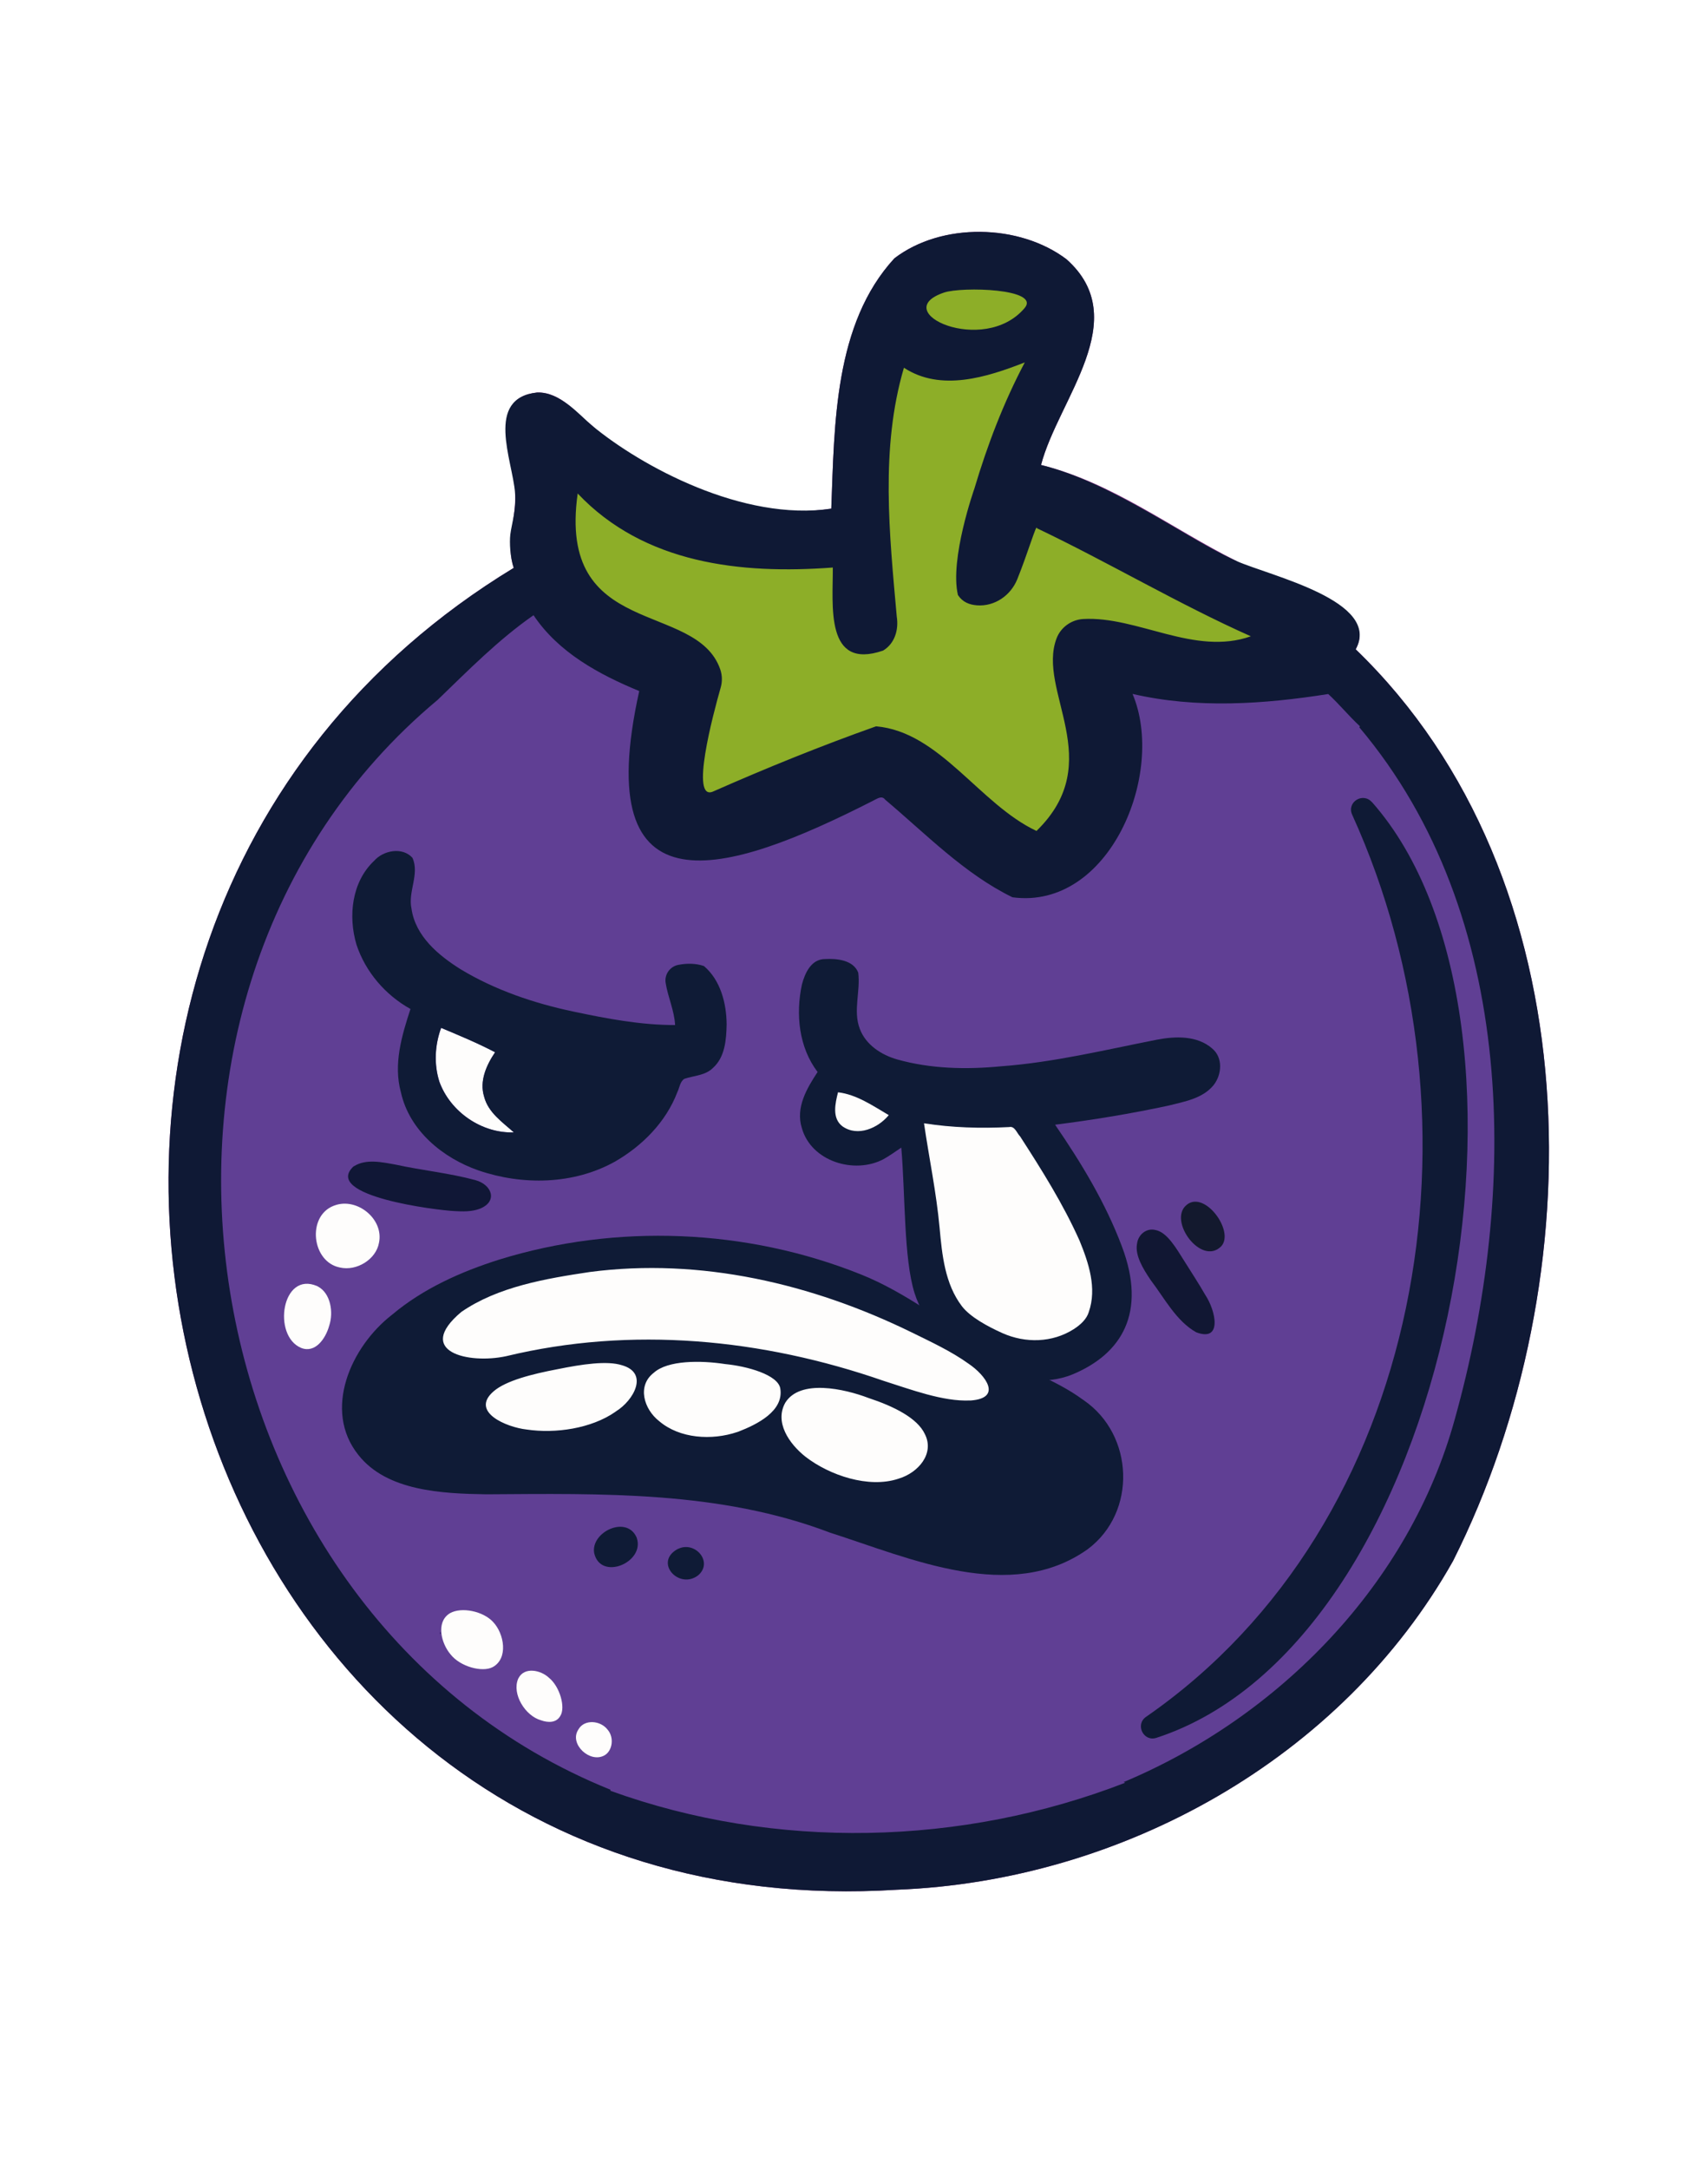
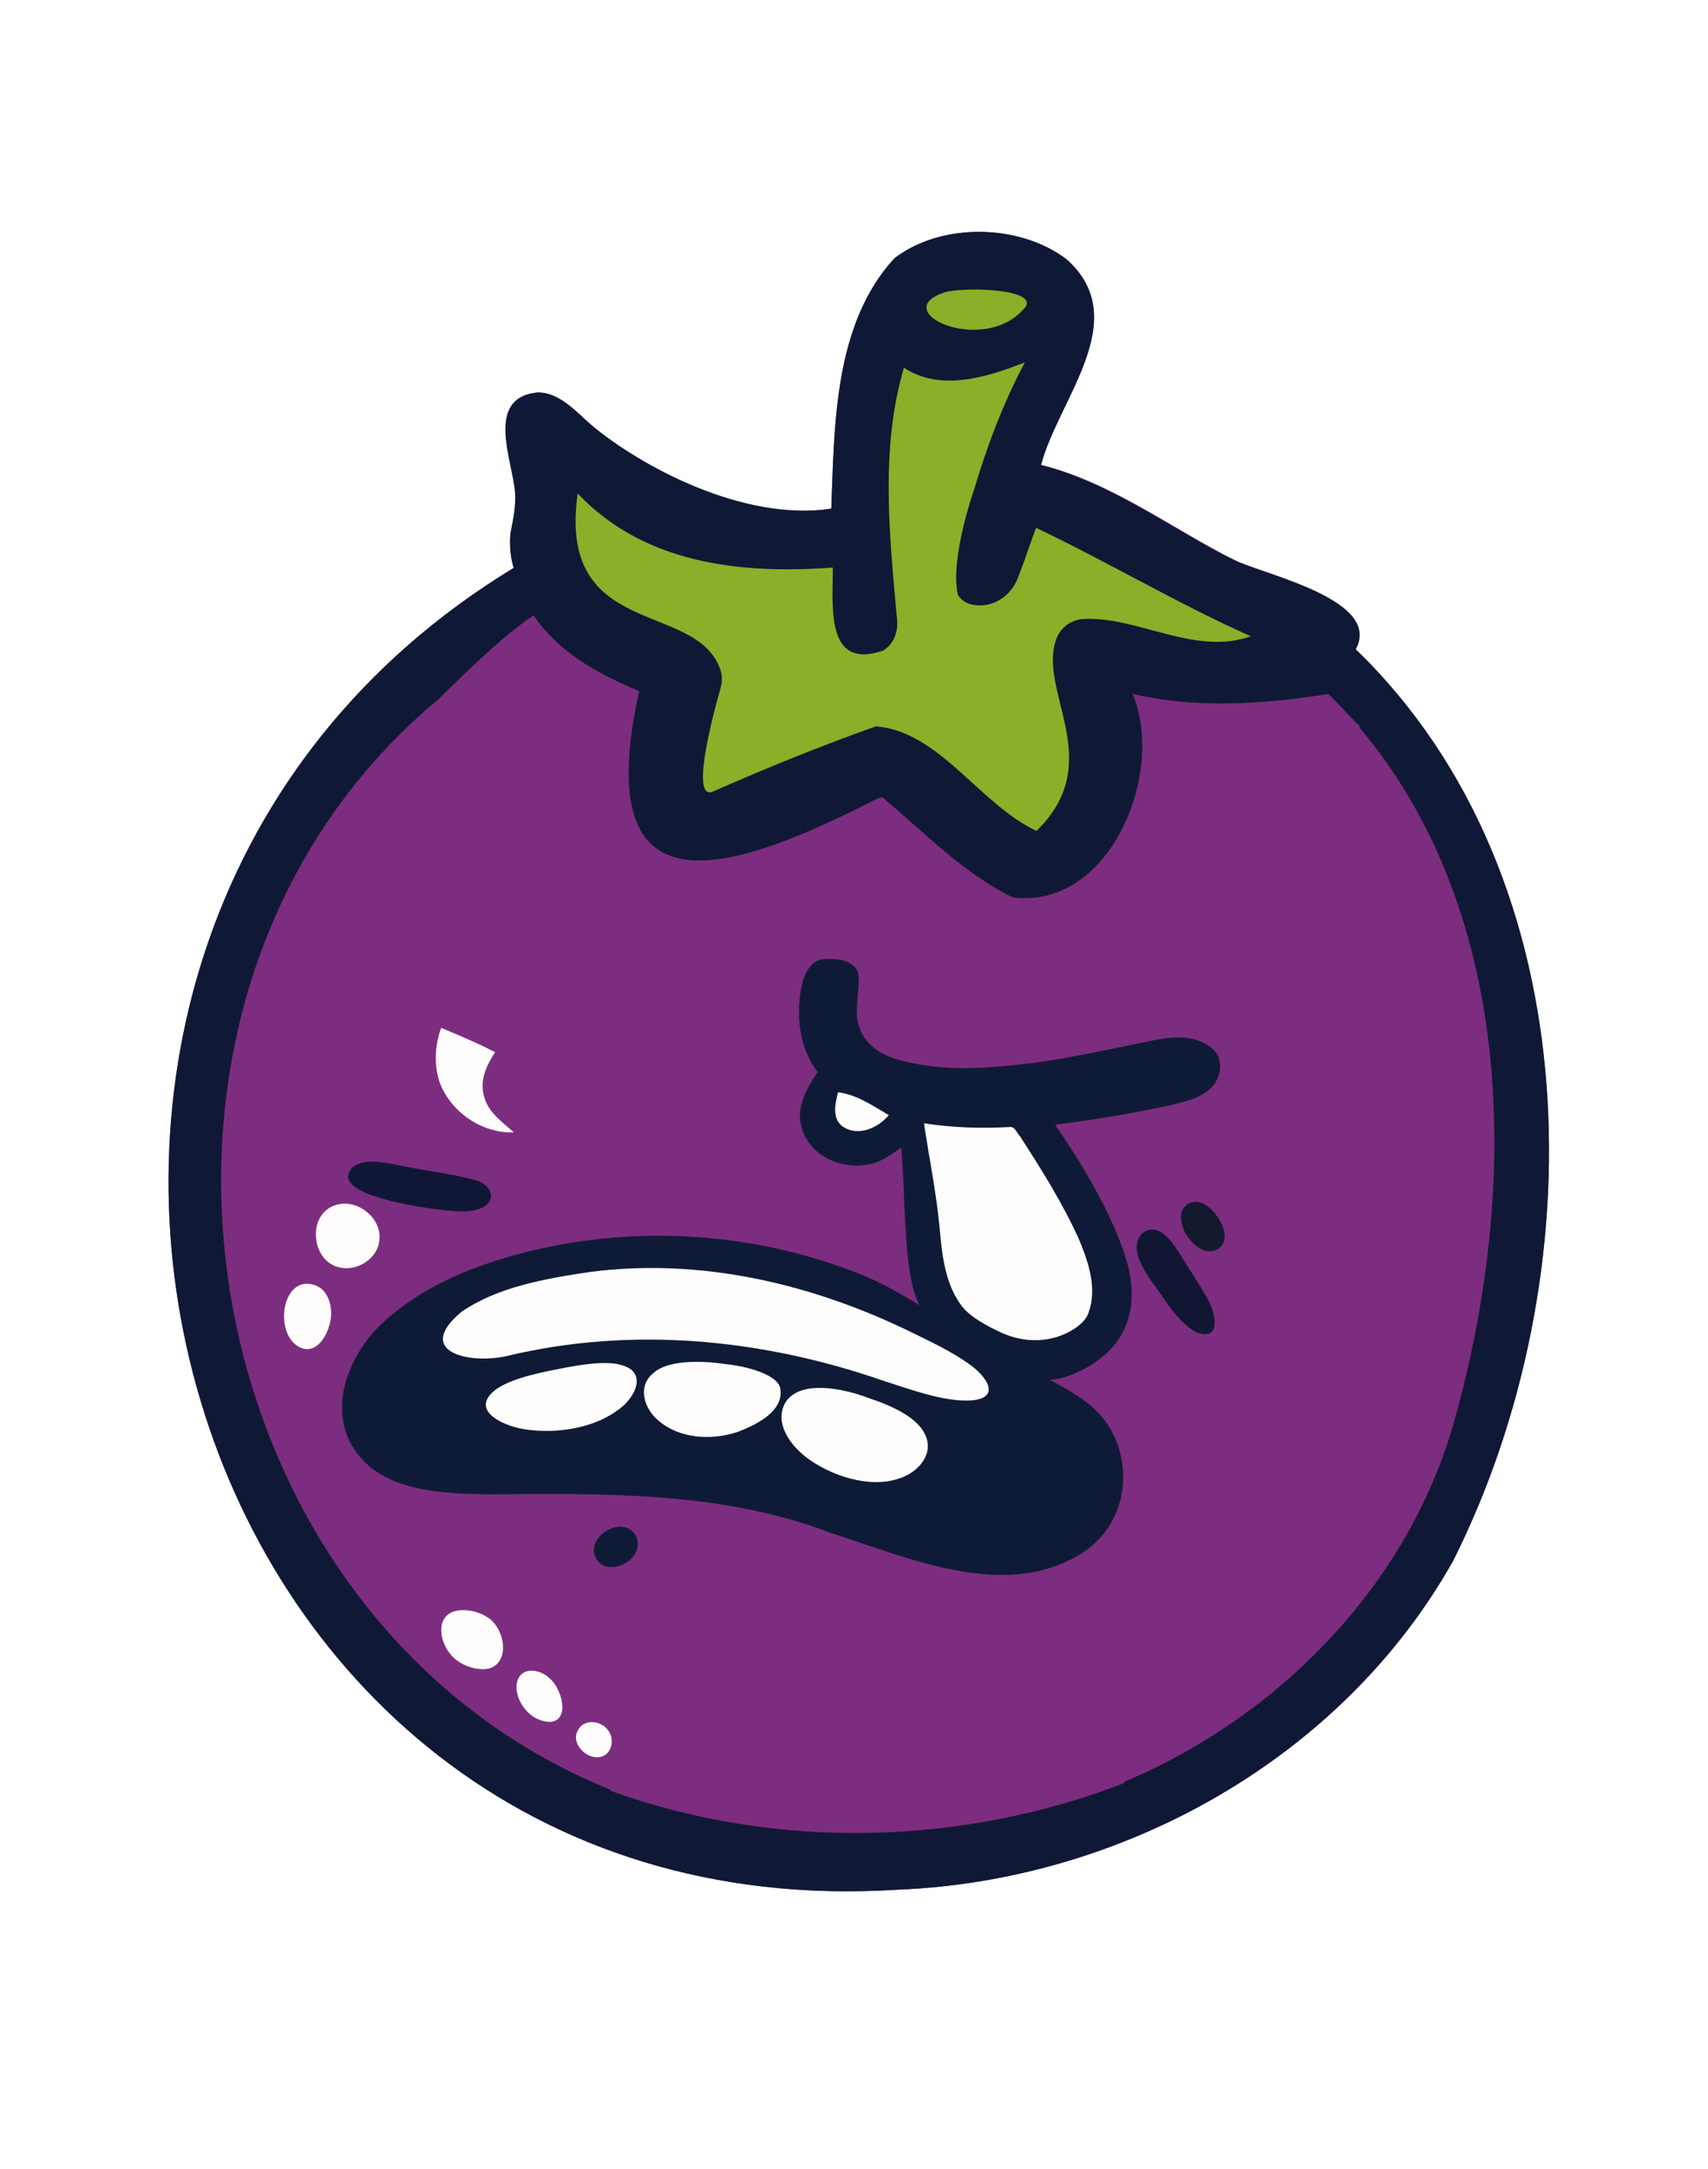
<svg xmlns="http://www.w3.org/2000/svg" version="1.1" viewBox="0 0 282 358">
  <defs>
    <style>
      .cls-1 {
        fill: #fefdfd;
      }

      .cls-1, .cls-2, .cls-3, .cls-4, .cls-5, .cls-6, .cls-7, .cls-8, .cls-9, .cls-10, .cls-11, .cls-12, .cls-13, .cls-14, .cls-15, .cls-16 {
        stroke-width: 0px;
      }

      .cls-2 {
        fill: #111733;
      }

      .cls-3 {
        fill: #603f94;
      }

      .cls-4 {
        fill: #0f1935;
      }

      .cls-5 {
        fill: #8dae28;
      }

      .cls-6 {
        fill: #0f1a35;
      }

      .cls-7 {
        fill: #101736;
      }

      .cls-8 {
        fill: #7d2d7f;
      }

      .cls-9 {
        fill: #13192e;
      }

      .cls-10 {
        fill: #363f64;
      }

      .cls-11 {
        fill: #dc2132;
      }

      .cls-12 {
        filter: url(#drop-shadow-2);
      }

      .cls-12, .cls-13 {
        fill: #fff;
      }

      .cls-13 {
        filter: url(#drop-shadow-1);
      }

      .cls-14 {
        fill: #fefdfc;
      }

      .cls-15 {
        fill: #291763;
      }

      .cls-16 {
        fill: #0f1b36;
      }

      .cls-17 {
        display: none;
      }
    </style>
    <filter id="drop-shadow-1" filterUnits="userSpaceOnUse">
      <feOffset dx="2" dy="2" />
      <feGaussianBlur result="blur" stdDeviation="4" />
      <feFlood flood-color="#000" flood-opacity=".71" />
      <feComposite in2="blur" operator="in" />
      <feComposite in="SourceGraphic" />
    </filter>
    <filter id="drop-shadow-2" filterUnits="userSpaceOnUse">
      <feOffset dx="2" dy="2" />
      <feGaussianBlur result="blur-2" stdDeviation="4" />
      <feFlood flood-color="#000" flood-opacity=".71" />
      <feComposite in2="blur-2" operator="in" />
      <feComposite in="SourceGraphic" />
    </filter>
  </defs>
  <g id="Layer_2" data-name="Layer 2" class="cls-17">
    <path class="cls-13" d="M139.79,346.54c-27.64,0-53.46-11.81-74.66-34.14-.03-.03-.06-.07-.1-.1-6.85-7.36-12.35-15.38-17.67-23.14-1.14-1.66-2.27-3.32-3.42-4.96-22.78-30.73-33.18-59.5-33.69-93.2-2.51-41.48,16.53-75.32,51.48-92.64-.97-5.02-1.73-10.93-1.62-17.47,0-.15,0-.29.01-.44.74-15.79,14.09-27.69,31.05-27.69.48,0,.95,0,1.43.03,3.26.08,6.52.46,9.65,1.11,1.13-3.71,2.74-7.14,4.71-10.01.09-.13.19-.27.28-.4,4.99-6.76,14.51-13.98,26.27-13.98h.23c.2,0,.4,0,.6.02,7.93.4,19.33,4.08,28.62,19.4,2.54,4.19,4.53,8.62,6.07,12.71l.8-.38c7.31-3.48,16.4-7.81,26.64-7.81,5.41,0,10.49,1.23,15.12,3.65.48.25.95.53,1.4.84,5.54,3.76,14.44,12.53,11.81,29.08-.81,5.12-2.61,10.09-4.55,14.61,9.83,4.82,21.25,12.06,29.44,23.35l.03.04c36.33,48.88,21.3,120.36-12.31,165.83-24.53,34.88-61,55.7-97.61,55.7h0Z" />
    <path class="cls-11" d="M246.99,181.01c-.69-9.12-2.63-18.2-6.33-26.59-6.24-15.86-19.5-29.03-35.73-34.46-11.07-3.98-23.3-5.75-34.87-2.97-7.61,1.84-13.84,6.76-20.34,10.85-2.56,1.69-5.84,1.01-8.48-.13-5.52-2.33-11.09-4.59-16.83-6.36-10.17-3.28-20.51-7.11-31.37-6.76-19.93.76-39.17,11.77-49.71,28.75-7.64,11.29-9.79,25.28-9.72,38.66-.04,23.3,2.67,47.91,15.47,67.99,7.48,10.83,14.87,21.72,22.55,32.41,8.24,11.63,18.95,21.41,30.94,29.08,9.49,6.08,20.17,10.4,31.33,12.11,14.12,2.21,27.91-3.25,40.47-9.09,12.49-6.36,24.89-13.69,34.32-24.24,1.3-1.57,3.2-3.84,4.02-4.74,6.73-7.84,12.4-16.59,17.01-25.83,12.24-24.19,19.18-51.47,17.27-78.68Z" />
-     <path class="cls-1" d="M108.18,252.22c-2.94-2.76-1.25-7.14-1.11-10.62,7.96-.08,15.94,1,23.6,3.19-2.52,3.53-4.69,7.93-9.1,9.39-4.41,1.35-9.59.71-13.39-1.96Z" />
  </g>
  <g id="Layer_1" data-name="Layer 1">
    <path class="cls-12" d="M139.86,330.9c-30.93,0-59.29-9.96-82-28.79-20.74-17.2-35.73-40.7-43.37-67.98-7.86-28.06-7.02-58.31,2.35-85.18,9.22-26.43,26.17-48.82,49.31-65.31.07-.51.16-1.18.19-1.51-.01-.36-.02-.72-.01-1.08-.07-.45-.2-1.17-.31-1.73-.98-5.27-2.81-15.09,3.69-23.81,3.93-5.27,9.98-8.59,17.02-9.33.48-.05.96-.08,1.45-.1.23,0,.46,0,.69,0,10.11,0,16.53,5.88,19.61,8.71.31.29.74.68.9.81.67.53,7.29,6.32,10.46,7.75,1.47-11.37,4.96-23.48,14.06-33.37.73-.8,1.53-1.53,2.39-2.18,6.92-5.31,15.92-8.23,25.33-8.23s18.67,2.95,25.76,8.32c.4.3.78.62,1.15.95,8.24,7.34,11.97,17.36,10.49,28.22-.47,3.48-1.44,6.75-2.58,9.76,2.43,1.33,4.74,2.68,6.97,3.99,3.18,1.86,6.19,3.62,9.11,5.07.86.43,4.92,2.45,6.04,2.87,8.03,3.01,19.03,7.12,23.22,18.42.3.82.56,1.65.76,2.48,18.31,20.4,29.14,47.23,31.47,78.14,2.26,30.12-3.91,61.46-17.37,88.25-.13.26-.26.51-.4.76-10.51,18.72-26.35,34.58-45.8,45.89-18.71,10.87-39.94,17.07-61.4,17.94-3.06.19-6.14.28-9.15.28h-.02Z" />
    <path class="cls-8" d="M223.83,107.18c4.37-7.97-15.09-10.64-19.67-14.57-10.73-5.36-20.46-12.95-32.28-15.86,2.83-10.88,15.36-24.02,4.21-33.95-7.77-5.88-20.63-6.13-28.42-.16-9.96,10.83-9.89,27.41-10.42,41.32-14.59,2.17-29.27-3.11-39.46-13.68-2.75-2.16-5.26-5.6-9.1-5.49-8.7.92-3.27,11.14-3.65,16.58.24,4.14-1.6,8.29-.22,12.37-101.95,61.95-58.75,225.86,63.26,218.19,37.1-1.44,73.48-21.62,91.84-54.3,23.34-46.43,23.16-112.59-16.09-150.45Z" />
-     <path class="cls-3" d="M253.74,195.01c0,63.54-50.32,115.06-112.39,115.06s-112.39-51.51-112.39-115.06c0-56.41,38.68-97.52,91-107.34,6.62-1.24,29.29-2.47,36.26-2.47,62.07,0,97.51,46.27,97.51,109.82Z" />
    <polygon class="cls-5" points="91.51 76.95 92.67 100.29 111.15 110.96 111.15 135.07 145.46 126.23 168.5 142.49 182.1 132.45 182.1 108.64 217.19 108.79 217.19 103.22 172.36 81.74 166 78.19 176.38 52.06 170.04 43.1 155.87 43.1 147.47 51.75 142.99 64.74 143.15 75.09 141.14 83.44 139.5 90.86 117.59 85.45 94.61 74.32 91.51 76.95" />
    <path class="cls-4" d="M147.67,42.64c7.79-5.97,20.64-5.73,28.42.16h0c11.15,9.93-1.37,23.07-4.21,33.95,0,0,0,0,0,0,11.82,2.91,24.06,12.22,32.28,15.86,5.6,2.47,24.04,6.6,19.67,14.57,0,0,0,0,0,0,39.25,37.85,39.43,104.02,16.09,150.45-18.36,32.69-54.73,52.86-91.84,54.3-122.01,7.68-165.21-156.24-63.26-218.19,0,0,0,0,0,0-.58-1.72-.73-4.16-.56-5.54.21-1.7,1-4.05.78-6.83-.42-5.44-5.04-15.66,3.65-16.58,3.84-.11,7.05,3.8,9.1,5.49,8.04,6.66,24.88,15.85,39.46,13.68,0,0,0,0,0,0,.53-13.92.46-30.5,10.42-41.32h0ZM155.87,48.29c-9.44,3.19,6.55,10.52,13.29,2.57,2.73-3.23-10.32-3.57-13.29-2.57ZM149.24,60.71s0,0,0,0c-3.92,13.33-2.39,27.45-1.18,41.07.34,2.14-.31,4.45-2.26,5.61h0c-9.63,3.31-8.26-7.46-8.3-13.71,0,0,0,0,0,0-15.16,1.14-31.13-.61-42.12-12.22,0,0,0,0,0,0-3.43,24.16,19.58,17.58,23.54,29.04.33.96.35,2.01.07,2.99-1.25,4.38-5.12,18.87-1.25,17.16,8.89-3.92,17.77-7.52,26.9-10.76,0,0,0,0,0,0,10.54.9,17.07,12.85,26.49,17.27,0,0,0,0,0,0,11.8-11.47,0-23.12,3.32-31.8.69-1.81,2.43-3.06,4.37-3.18,8.95-.52,18.39,6.14,27.7,2.85h0c-11.91-5.3-23.58-12.25-35.33-17.84,0-.99-1.53,4.23-3.24,8.44-1.09,2.68-3.74,4.5-6.63,4.29-1.26-.09-2.39-.52-3.16-1.7h0c-1.4-5.94,2.72-17.58,2.72-17.58,2.13-7.16,4.82-14.21,8.32-20.82,0,0,0,0,0,0-6.22,2.43-13.85,4.89-19.96.88ZM72.18,115.59h0c-58.72,49.13-42.01,151.32,28.61,179.83v.18c27.23,9.85,58.04,9.12,84.98-1.33l-.25-.11c25.72-10.79,47.18-32.72,54.67-59.89,10.48-37.46,10.45-83.13-15.76-114.22l.11-.16c-1.84-1.7-3.41-3.65-5.24-5.33,0,0,0,0,0,0-10.65,1.68-21.72,2.44-32.31-.02,0,0,0,0,0,0,5.53,13.08-3.81,35.72-19.83,33.57h0c-7.95-3.88-14.31-10.47-21.02-16.12-.57-.77-1.39-.09-1.99.18-24.32,12.39-46.9,19.31-38.61-18.1,0,0,0,0,0,0-6.67-2.76-13.33-6.36-17.45-12.52,0,0,0,0,0,0-5.82,4.05-10.82,9.14-15.9,14.04Z" />
    <polygon class="cls-14" points="77.95 236.86 155.36 250.86 158.45 236.2 134.03 226.12 107.19 222.69 78.39 226.12 77.95 236.86" />
    <path class="cls-14" d="M72.83,169.66c3,1.26,6.02,2.51,8.92,4.03-1.43,2.12-2.63,4.76-1.81,7.34.67,2.61,3.01,4.19,4.91,5.89-5.31.19-10.49-3.38-12.3-8.36-.92-2.9-.75-6.07.29-8.9Z" />
    <path class="cls-14" d="M69.27,217.3c10.65-6.79,30.16-10.13,42.66-10.02,16.44.14,38.44,5.88,50.08,16.68,2.53,1.54,1.79,3.91,3.99,5.96-1.4,2.16-3.95,3.7-6.58,2.9-4.91-1.32-9.58-3.41-14.45-4.85-15.2-4.97-31.53-7.96-47.46-5.13-6.47.98-22.71,2.99-29.18,3.9-1.45-1.83,1.66-7.29.94-9.45Z" />
-     <path class="cls-6" d="M226.52,132.4c31.85,36.01,13.34,138.54-35.6,154.46-2.13.69-3.54-2.2-1.7-3.47,46.12-31.91,56.97-98.48,34.03-148.91-.94-2.06,1.76-3.77,3.26-2.07Z" />
-     <path class="cls-16" d="M61.76,142.1c1.52-1.74,4.68-2.35,6.34-.5,1.21,2.71-.78,5.58-.16,8.39.65,4.56,4.46,7.72,8.14,10.02,5.69,3.43,12.08,5.59,18.56,6.96,5.53,1.17,11.14,2.24,16.82,2.23-.11-2.35-1.2-4.66-1.56-6.96-.22-1.39.71-2.7,2.08-2.97s2.89-.28,4.24.19c2.74,2.32,3.73,6.16,3.75,9.64-.05,2.51-.26,5.4-2.27,7.19-1.27,1.26-3.14,1.25-4.72,1.79-.73.49-.78,1.47-1.15,2.2-1.87,4.93-5.8,8.88-10.33,11.48-6.81,3.79-15.22,3.93-22.49,1.44-5.9-2.05-11.42-6.57-12.82-12.9-1.27-4.63.14-9.35,1.58-13.75-4.14-2.3-7.44-6.13-8.92-10.64-1.39-4.68-.78-10.33,2.91-13.81ZM72.83,169.66c-1.04,2.84-1.21,6-.29,8.9,1.81,4.97,6.99,8.55,12.3,8.36-1.9-1.7-4.24-3.28-4.91-5.89-.81-2.59.38-5.22,1.81-7.34-2.9-1.52-5.92-2.77-8.92-4.03Z" />
    <g>
      <path class="cls-16" d="M178.78,231.03c-4.59-3.39-10.61-5.28-15.92-8.45-6.9-4.13-13.23-9.22-20.73-12.22-18.84-7.55-40.33-8.44-59.72-2.44-6.32,2-12.58,4.8-17.67,9.09-6.84,5.29-11.47,15.77-5.58,23.14,4.7,5.99,13.84,6.39,21.09,6.51,19.15-.12,38.61-.59,56.77,6.32,13.25,4.24,29.87,11.78,42.58,2.73,8.15-6.1,7.64-18.88-.67-24.58l-.14-.1ZM101.55,233.08c-3.93,2.71-9.82,3.6-14.63,2.88-3.23-.36-9.39-2.89-5.41-6.31,2.02-1.75,6.36-2.85,10.53-3.64,4.03-.82,8.2-1.45,10.67-.65,4.47,1.29,1.9,5.81-1,7.6l-.16.12ZM121.72,236.38c-4.2,1.42-9.51,1.09-12.89-1.8-2.53-1.98-3.68-5.84-.89-7.98,2.31-2.09,7.76-2.06,11.78-1.44,3.65.35,8.73,1.77,9.11,4.03.61,3.72-3.8,5.92-6.9,7.12l-.2.07ZM148.26,244.11c-4.84,1.58-11.28-.56-15.28-3.66-2.7-2.14-5.14-5.7-3.32-8.92,2.44-3.92,9.73-2.3,13.74-.77,4.21,1.39,8.07,3.32,9.3,5.96,1.64,3.23-1.11,6.37-4.26,7.33l-.18.06ZM160.17,231.17c-4.48.21-9.85-1.84-14.28-3.24-20.04-6.96-41.62-9.06-62.32-4.07-6.25,1.35-15.18-.75-7.42-7.29,6.05-4.19,14.04-5.53,21.25-6.61,18.26-2.39,36.69,1.93,53.14,9.98,3.15,1.55,6.54,3.12,9.36,5.15,2.87,1.93,5.62,5.68.4,6.08h-.14Z" />
      <path class="cls-16" d="M200.15,173.08c-2.49-2.18-6.1-2.05-9.16-1.46-8.54,1.68-17.03,3.75-25.72,4.39-5.72.55-11.58.43-17.13-1.13-2.63-.75-5.19-2.41-6.18-5.05-1.15-3,.14-6.21-.26-9.28-.81-2.1-3.55-2.35-5.49-2.24-2.28,0-3.32,2.33-3.81,4.21-1.05,4.89-.51,10.35,2.59,14.43-1.78,2.7-3.66,5.88-2.6,9.25,1.54,5.52,8.69,7.69,13.5,5.13,1.01-.57,1.95-1.25,2.92-1.9.68,7.98.39,18.24,2.18,23.99,3.16,10.13,17.21,17.17,26.13,13.43,8.09-3.39,12.23-10.16,8.13-21.06-2.7-7.2-6.71-13.82-11.05-20.14,6.28-.79,12.53-1.82,18.72-3.15,2.63-.67,5.63-1.15,7.45-3.38,1.37-1.72,1.59-4.56-.24-6.05Z" />
    </g>
    <path id="tear" class="cls-14" d="M152.57,185.42c4.64.73,9.35.86,14.05.62.93-.21,1.26,1,1.81,1.55,3.58,5.54,7.11,11.16,9.81,17.2,1.5,3.67,2.9,7.84,1.52,11.79-.34,1.13-1.31,2.07-2.5,2.83-3.51,2.23-7.94,2.34-11.74.65-2.52-1.13-5.33-2.67-6.7-4.44-2.82-3.7-3.28-8.5-3.69-12.97-.53-5.78-1.73-11.48-2.57-17.22Z" />
-     <path id="tear-2" data-name="tear" class="cls-14" d="M138.36,180.3c3.07.36,5.75,2.23,8.38,3.77-1.77,2.15-5.12,3.62-7.63,1.86-1.79-1.33-1.21-3.8-.75-5.63Z" />
+     <path id="tear-2" data-name="tear" class="cls-14" d="M138.36,180.3c3.07.36,5.75,2.23,8.38,3.77-1.77,2.15-5.12,3.62-7.63,1.86-1.79-1.33-1.21-3.8-.75-5.63" />
    <path class="cls-7" d="M58.47,192.49c1.98-1.24,4.61-.65,6.81-.26,4.36.96,8.91,1.4,13.22,2.57,2.73.75,3.74,3.52.72,4.72-1.31.51-2.88.47-4.3.38-2.74-.13-21.67-2.45-16.59-7.33l.13-.09Z" />
    <path class="cls-14" d="M55.24,198.98c3.69-1.37,8.18,2.24,7.33,6.18-.49,2.73-3.69,4.7-6.45,4.06-4.65-.9-5.49-8.43-1.05-10.18l.17-.06Z" />
    <path class="cls-9" d="M195.99,198.83c3-2.31,7.87,4.47,5.64,6.89-3.28,3.32-8.79-4.19-5.77-6.78l.14-.1Z" />
    <path class="cls-2" d="M187.75,205.18c.22-1.41,1.53-2.49,2.96-2.16,1.98.33,3.49,3.02,4.93,5.3,1.12,1.8,2.29,3.56,3.34,5.4,1.78,2.67,2.87,7.86-1.49,6.19-3.3-1.86-5.23-5.63-7.49-8.59-1.34-1.97-2.6-4.12-2.28-5.97l.03-.16Z" />
    <path class="cls-14" d="M52.36,212.29c-5.83-2.53-7.44,8.18-2.65,10.2,2.33.94,4.05-1.52,4.64-3.65.75-2.24.23-5.36-1.84-6.47l-.14-.08Z" />
    <path class="cls-16" d="M105.08,253.72c-1.69-3.66-7.62-.78-6.97,2.67,1.08,4.6,8.38,1.51,7.03-2.51l-.06-.17Z" />
-     <path class="cls-16" d="M112.06,255.62c2.79-1.24,5.73,2.27,3.2,4.42-3.15,2.41-7.35-2.15-3.39-4.34l.19-.08ZM111.92,258.81" />
    <path class="cls-10" d="M111.92,258.81" />
    <path class="cls-14" d="M74.3,266.28c1.92-1.08,5.5-.32,7.12,1.46,1.82,1.91,2.56,6.03-.09,7.45-1.7.89-5.35-.06-6.96-2.13-1.49-1.76-2.42-5.2-.21-6.69l.13-.08Z" />
    <path class="cls-15" d="M72.61,269.64c.02-.06.05-.18.07-.23l.15.24h-.22Z" />
    <path class="cls-14" d="M85.61,277c.98-1.89,3.65-1.34,5-.08,1.85,1.48,2.79,4.96,1.9,6.32-.64,1.15-2,1.15-3.19.72-2.61-.73-4.82-4.33-3.78-6.82l.07-.14Z" />
    <path class="cls-14" d="M95.53,285.42c.99-1.67,3.62-1.44,4.79.09,1.14,1.32.78,3.52-.52,4.24-2.38,1.34-5.81-1.83-4.36-4.18l.09-.15Z" />
  </g>
</svg>